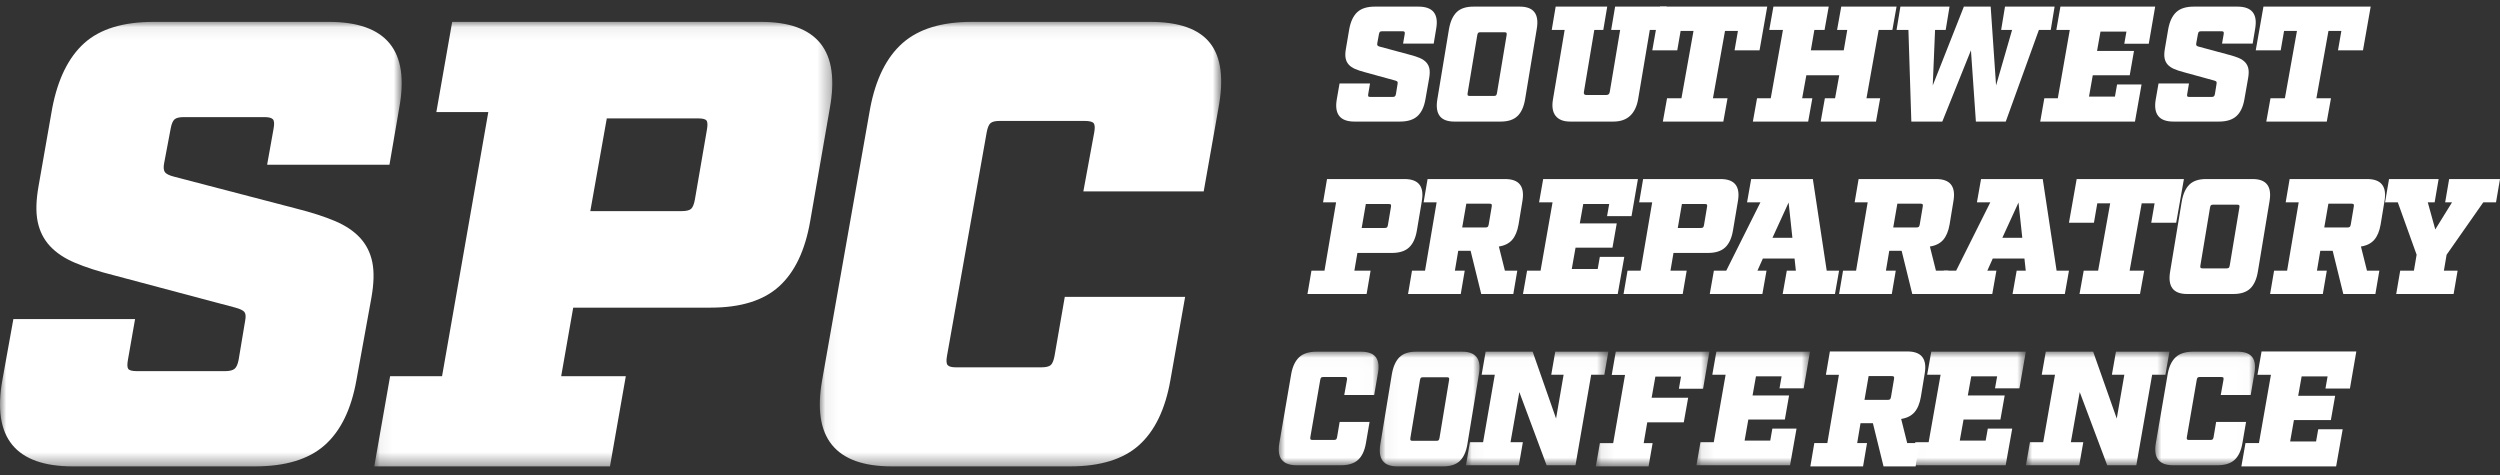
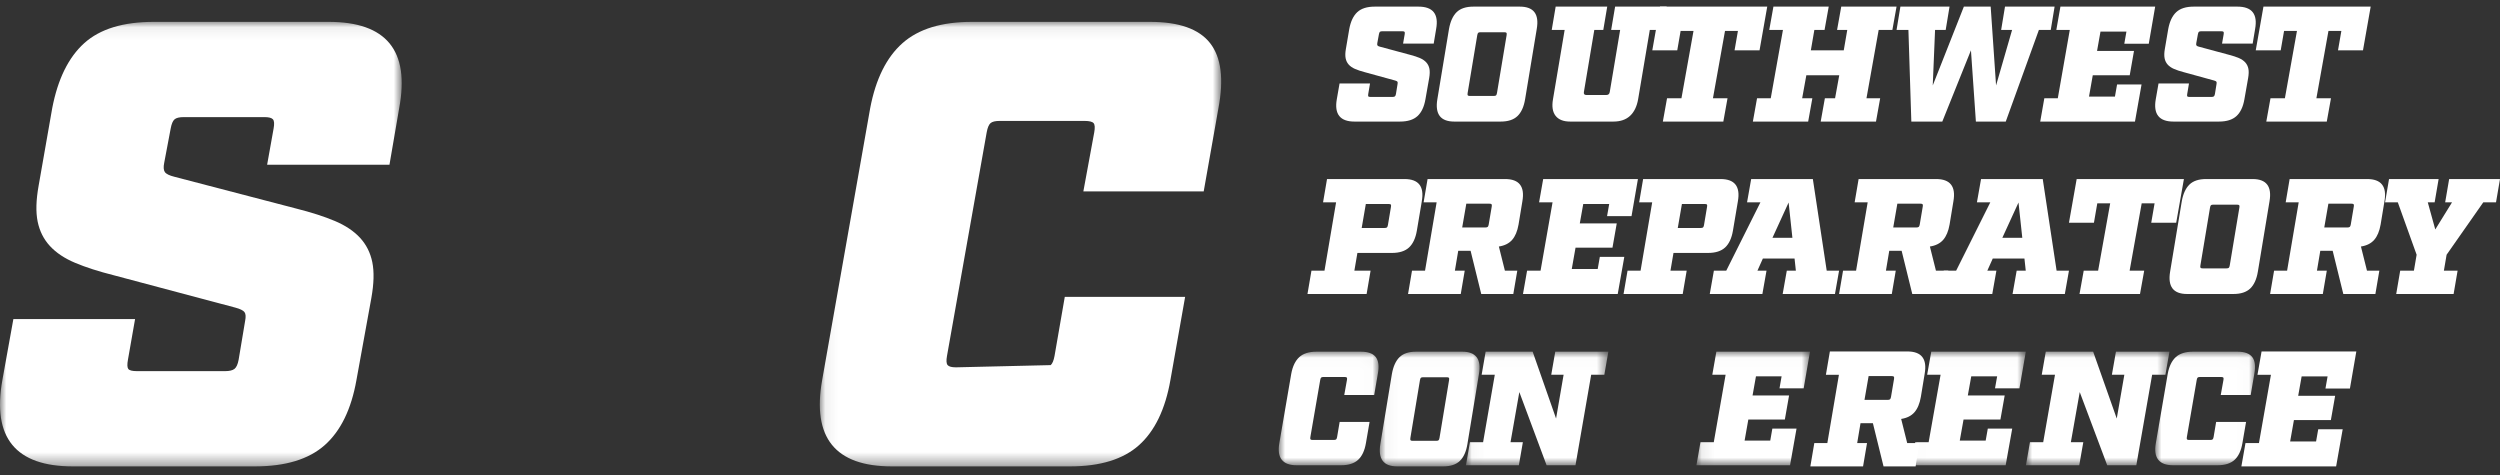
<svg xmlns="http://www.w3.org/2000/svg" xmlns:xlink="http://www.w3.org/1999/xlink" width="200px" height="38px" viewBox="0 0 200 38" version="1.1">
  <rect x="0" y="0" width="200" height="38" fill="#333333" stroke="none" />
  <title>logo_spc_horizontal</title>
  <desc>Created with Sketch.</desc>
  <defs>
    <polygon id="path-1" points="0 0.069 32.137 0.069 32.137 35.632 0 35.632" />
-     <polygon id="path-3" points="0.056 0.069 36.699 0.069 36.699 35.632 0.056 35.632" />
    <polygon id="path-5" points="0.068 0.069 32.179 0.069 32.179 35.632 0.068 35.632" />
    <polygon id="path-7" points="0 0.018 7.984 0.018 7.984 9.105 0 9.105" />
    <polygon id="path-9" points="0.038 0.018 8.02 0.018 8.02 9.195 0.038 9.195" />
    <polygon id="path-11" points="0.033 0.018 11.427 0.018 11.427 9.105 0.033 9.105" />
    <polygon id="path-13" points="0.079 0.018 9.167 0.018 9.167 9.195 0.079 9.195" />
    <polygon id="path-15" points="0.081 0.018 9.168 0.018 9.168 9.105 0.081 9.105" />
    <polygon id="path-17" points="0.014 0.018 9.192 0.018 9.192 9.105 0.014 9.105" />
    <polygon id="path-19" points="0.004 0.018 11.487 0.018 11.487 9.105 0.004 9.105" />
    <polygon id="path-21" points="0.005 0.018 7.988 0.018 7.988 9.105 0.005 9.105" />
  </defs>
  <g id="exports" stroke="none" stroke-width="1" fill="none" fill-rule="evenodd">
    <g id="scrollstick" transform="translate(-372, -16)">
      <g id="logo_b">
        <g id="logo_spc_horizontal" transform="translate(372, 16)">
          <g id="Group-3" transform="translate(0, 1.68)">
            <mask id="mask-2" fill="white">
              <use xlink:href="#path-1" />
            </mask>
            <g id="Clip-2" />
            <path d="M28.801,17.342 C28.3,16.801 27.627,16.352 26.781,15.996 C25.935,15.64 24.908,15.31 23.7,15.005 L13.965,12.465 C13.55,12.363 13.292,12.236 13.188,12.084 C13.084,11.932 13.067,11.686 13.136,11.347 L13.654,8.604 C13.723,8.232 13.826,7.986 13.965,7.867 C14.102,7.749 14.344,7.689 14.69,7.689 L21.163,7.689 C21.508,7.689 21.732,7.749 21.836,7.867 C21.94,7.986 21.957,8.232 21.888,8.604 L21.37,11.5 L31.157,11.5 L31.934,6.978 C32.797,2.372 30.915,0.069 26.289,0.069 L12.308,0.069 C9.856,0.069 8.001,0.636 6.741,1.771 C5.48,2.906 4.626,4.641 4.177,6.978 L3.09,13.176 C2.883,14.328 2.857,15.285 3.012,16.047 C3.168,16.809 3.495,17.462 3.996,18.003 C4.496,18.545 5.169,18.994 6.016,19.349 C6.861,19.705 7.888,20.035 9.097,20.34 L18.833,22.931 C19.212,23.033 19.454,23.152 19.557,23.287 C19.661,23.422 19.678,23.66 19.609,23.998 L19.091,27.097 C19.022,27.47 18.91,27.715 18.755,27.834 C18.599,27.953 18.349,28.011 18.004,28.011 L10.961,28.011 C10.581,28.011 10.348,27.953 10.262,27.834 C10.176,27.715 10.167,27.47 10.236,27.097 L10.806,23.845 L1.07,23.845 L0.19,28.723 C-0.639,33.329 1.243,35.632 5.835,35.632 L20.386,35.632 C22.837,35.632 24.701,35.065 25.979,33.93 C27.256,32.796 28.102,31.06 28.516,28.723 L29.707,22.169 C29.914,21.018 29.94,20.06 29.785,19.298 C29.63,18.536 29.301,17.885 28.801,17.342" id="Fill-1" fill="#FFFFFF" mask="url(#mask-2)" />
          </g>
          <g id="Group-6" transform="translate(29.885, 1.68)">
            <mask id="mask-4" fill="white">
              <use xlink:href="#path-3" />
            </mask>
            <g id="Clip-5" />
            <path d="M26.667,8.706 L25.704,14.294 C25.636,14.667 25.534,14.912 25.4,15.031 C25.264,15.15 25.011,15.209 24.639,15.209 L17.34,15.209 L18.658,7.791 L25.957,7.791 C26.329,7.791 26.557,7.851 26.641,7.969 C26.725,8.088 26.734,8.333 26.667,8.706 M30.975,0.069 L6.29,0.069 L5.023,7.283 L9.18,7.283 L5.479,28.418 L1.323,28.418 L0.056,35.632 L18.912,35.632 L20.179,28.418 L15.009,28.418 L15.972,22.931 L26.971,22.931 C29.37,22.931 31.195,22.364 32.445,21.229 C33.695,20.095 34.523,18.358 34.929,16.021 L36.5,6.978 C37.344,2.372 35.503,0.069 30.975,0.069" id="Fill-4" fill="#FFFFFF" mask="url(#mask-4)" />
          </g>
          <g id="Group-9" transform="translate(65.517, 1.68)">
            <mask id="mask-6" fill="white">
              <use xlink:href="#path-5" />
            </mask>
            <g id="Clip-8" />
-             <path d="M26.477,0.069 L12.24,0.069 C9.816,0.069 7.964,0.636 6.684,1.771 C5.403,2.906 4.541,4.641 4.097,6.978 L0.256,28.723 C-0.563,33.329 1.297,35.632 5.838,35.632 L20.076,35.632 C22.499,35.632 24.343,35.065 25.607,33.93 C26.869,32.796 27.706,31.06 28.116,28.723 L29.294,22.067 L19.666,22.067 L18.846,26.792 C18.778,27.165 18.675,27.411 18.539,27.529 C18.402,27.648 18.146,27.707 17.771,27.707 L10.96,27.707 C10.618,27.707 10.397,27.648 10.294,27.529 C10.192,27.411 10.174,27.165 10.243,26.792 L13.418,8.909 C13.486,8.536 13.588,8.291 13.725,8.172 C13.861,8.054 14.101,7.994 14.442,7.994 L21.254,7.994 C21.629,7.994 21.868,8.054 21.971,8.172 C22.073,8.291 22.09,8.536 22.022,8.909 L21.151,13.634 L30.779,13.634 L31.957,6.978 C32.4,4.641 32.179,2.906 31.291,1.771 C30.403,0.636 28.799,0.069 26.477,0.069" id="Fill-7" fill="#FFFFFF" mask="url(#mask-6)" />
+             <path d="M26.477,0.069 L12.24,0.069 C9.816,0.069 7.964,0.636 6.684,1.771 C5.403,2.906 4.541,4.641 4.097,6.978 L0.256,28.723 C-0.563,33.329 1.297,35.632 5.838,35.632 L20.076,35.632 C22.499,35.632 24.343,35.065 25.607,33.93 C26.869,32.796 27.706,31.06 28.116,28.723 L29.294,22.067 L19.666,22.067 L18.846,26.792 C18.778,27.165 18.675,27.411 18.539,27.529 L10.96,27.707 C10.618,27.707 10.397,27.648 10.294,27.529 C10.192,27.411 10.174,27.165 10.243,26.792 L13.418,8.909 C13.486,8.536 13.588,8.291 13.725,8.172 C13.861,8.054 14.101,7.994 14.442,7.994 L21.254,7.994 C21.629,7.994 21.868,8.054 21.971,8.172 C22.073,8.291 22.09,8.536 22.022,8.909 L21.151,13.634 L30.779,13.634 L31.957,6.978 C32.4,4.641 32.179,2.906 31.291,1.771 C30.403,0.636 28.799,0.069 26.477,0.069" id="Fill-7" fill="#FFFFFF" mask="url(#mask-6)" />
          </g>
          <path d="M108.357,9.726 L112,9.726 C112.614,9.726 113.081,9.579 113.401,9.286 C113.72,8.992 113.932,8.543 114.036,7.939 L114.334,6.245 C114.386,5.947 114.392,5.699 114.354,5.502 C114.315,5.305 114.232,5.137 114.107,4.997 C113.982,4.857 113.813,4.74 113.602,4.648 C113.39,4.556 113.133,4.471 112.83,4.392 L110.393,3.735 C110.289,3.709 110.224,3.676 110.198,3.637 C110.172,3.597 110.168,3.534 110.185,3.446 L110.315,2.737 C110.332,2.641 110.358,2.577 110.393,2.547 C110.427,2.516 110.488,2.501 110.574,2.501 L112.195,2.501 C112.281,2.501 112.337,2.516 112.363,2.547 C112.389,2.577 112.394,2.641 112.376,2.737 L112.247,3.486 L114.697,3.486 L114.892,2.317 C115.108,1.126 114.637,0.53 113.478,0.53 L109.978,0.53 C109.364,0.53 108.9,0.677 108.584,0.97 C108.269,1.264 108.055,1.712 107.942,2.317 L107.67,3.919 C107.618,4.217 107.612,4.464 107.651,4.661 C107.69,4.859 107.772,5.027 107.897,5.167 C108.022,5.307 108.191,5.424 108.403,5.515 C108.614,5.607 108.871,5.693 109.174,5.772 L111.611,6.442 C111.706,6.468 111.767,6.499 111.793,6.534 C111.819,6.569 111.823,6.63 111.806,6.717 L111.676,7.519 C111.659,7.615 111.631,7.679 111.592,7.709 C111.553,7.74 111.49,7.755 111.404,7.755 L109.641,7.755 C109.546,7.755 109.487,7.74 109.466,7.709 C109.444,7.679 109.442,7.615 109.459,7.519 L109.602,6.678 L107.164,6.678 L106.944,7.939 C106.737,9.13 107.208,9.726 108.357,9.726" id="Fill-10" fill="#FFFFFF" />
          <path d="M117.411,7.44 L118.181,2.816 C118.198,2.72 118.222,2.656 118.256,2.625 C118.289,2.595 118.347,2.579 118.43,2.579 L120.343,2.579 C120.434,2.579 120.492,2.595 120.517,2.625 C120.542,2.656 120.546,2.72 120.529,2.816 L119.759,7.44 C119.742,7.536 119.717,7.6 119.685,7.63 C119.651,7.661 119.589,7.676 119.498,7.676 L117.585,7.676 C117.502,7.676 117.448,7.661 117.423,7.63 C117.398,7.6 117.394,7.536 117.411,7.44 M116.342,9.726 L120.057,9.726 C120.645,9.726 121.093,9.579 121.399,9.285 C121.705,8.992 121.908,8.543 122.008,7.939 L122.94,2.317 C123.147,1.126 122.695,0.53 121.586,0.53 L117.871,0.53 C117.282,0.53 116.837,0.677 116.535,0.97 C116.233,1.264 116.028,1.712 115.92,2.317 L114.988,7.939 C114.789,9.13 115.241,9.726 116.342,9.726" id="Fill-12" fill="#FFFFFF" />
          <path d="M124.239,7.939 C124.138,8.517 124.207,8.959 124.447,9.266 C124.687,9.572 125.075,9.726 125.614,9.726 L129.07,9.726 C129.633,9.726 130.079,9.572 130.407,9.266 C130.735,8.959 130.949,8.517 131.05,7.939 L131.984,2.396 L133.018,2.396 L133.333,0.53 L129.209,0.53 L128.893,2.396 L129.612,2.396 L128.78,7.361 C128.755,7.519 128.666,7.598 128.515,7.598 L126.9,7.598 C126.749,7.598 126.686,7.519 126.711,7.361 L127.544,2.396 L128.263,2.396 L128.578,0.53 L124.453,0.53 L124.138,2.396 L125.172,2.396 L124.239,7.939 Z" id="Fill-14" fill="#FFFFFF" />
          <polygon id="Fill-16" fill="#FFFFFF" points="134.181 4.024 134.449 2.474 135.481 2.474 134.516 7.86 133.364 7.86 133.028 9.726 137.867 9.726 138.202 7.86 137.036 7.86 138.001 2.474 139.034 2.474 138.765 4.024 140.763 4.024 141.379 0.53 132.801 0.53 132.184 4.024" />
          <polygon id="Fill-18" fill="#FFFFFF" points="141.66 7.86 140.564 7.86 140.23 9.726 144.654 9.726 144.988 7.86 144.173 7.86 144.507 6.021 147.14 6.021 146.806 7.86 145.99 7.86 145.656 9.726 150.08 9.726 150.414 7.86 149.318 7.86 150.294 2.396 151.39 2.396 151.724 0.53 147.3 0.53 146.966 2.396 147.781 2.396 147.501 4.024 144.868 4.024 145.148 2.396 145.964 2.396 146.298 0.53 141.874 0.53 141.54 2.396 142.636 2.396" />
          <polygon id="Fill-20" fill="#FFFFFF" points="152.907 9.726 155.384 9.726 157.676 4.024 158.071 9.726 160.461 9.726 163.111 2.396 164.06 2.396 164.368 0.53 160.4 0.53 160.092 2.396 160.967 2.396 159.685 6.836 159.254 0.53 157.109 0.53 154.62 6.836 154.805 2.396 155.655 2.396 155.963 0.53 152.032 0.53 151.724 2.396 152.673 2.396" />
          <polygon id="Fill-22" fill="#FFFFFF" points="164.624 7.86 163.547 7.86 163.218 9.726 170.798 9.726 171.324 6.757 169.366 6.757 169.195 7.729 167.12 7.729 167.422 6.021 170.378 6.021 170.719 4.077 167.764 4.077 168.039 2.527 170.115 2.527 169.944 3.499 171.902 3.499 172.414 0.53 164.834 0.53 164.506 2.396 165.583 2.396" />
          <path d="M173.414,5.167 C173.539,5.307 173.708,5.424 173.92,5.515 C174.132,5.607 174.389,5.693 174.691,5.772 L177.129,6.442 C177.224,6.468 177.284,6.499 177.31,6.534 C177.336,6.569 177.34,6.63 177.323,6.717 L177.194,7.519 C177.176,7.615 177.148,7.679 177.109,7.709 C177.07,7.74 177.008,7.755 176.921,7.755 L175.158,7.755 C175.063,7.755 175.005,7.74 174.983,7.709 C174.961,7.679 174.959,7.615 174.977,7.519 L175.119,6.678 L172.682,6.678 L172.461,7.939 C172.254,9.13 172.725,9.726 173.874,9.726 L177.518,9.726 C178.131,9.726 178.598,9.579 178.918,9.285 C179.238,8.992 179.449,8.543 179.553,7.939 L179.851,6.245 C179.903,5.947 179.91,5.699 179.871,5.502 C179.832,5.305 179.75,5.137 179.624,4.997 C179.499,4.857 179.331,4.74 179.119,4.648 C178.907,4.556 178.65,4.471 178.347,4.392 L175.91,3.735 C175.806,3.709 175.742,3.676 175.716,3.637 C175.69,3.597 175.685,3.534 175.703,3.446 L175.832,2.737 C175.849,2.641 175.875,2.577 175.91,2.547 C175.944,2.516 176.005,2.501 176.092,2.501 L177.712,2.501 C177.799,2.501 177.855,2.516 177.881,2.547 C177.907,2.577 177.911,2.641 177.894,2.737 L177.764,3.486 L180.214,3.486 L180.409,2.317 C180.625,1.126 180.154,0.53 178.996,0.53 L175.495,0.53 C174.881,0.53 174.417,0.677 174.101,0.97 C173.786,1.264 173.572,1.712 173.46,2.317 L173.187,3.919 C173.136,4.217 173.129,4.464 173.168,4.661 C173.207,4.859 173.289,5.027 173.414,5.167" id="Fill-24" fill="#FFFFFF" />
          <polygon id="Fill-26" fill="#FFFFFF" points="182.725 2.474 183.757 2.474 182.792 7.86 181.639 7.86 181.304 9.726 186.143 9.726 186.478 7.86 185.312 7.86 186.277 2.474 187.309 2.474 187.041 4.024 189.039 4.024 189.655 0.53 181.076 0.53 180.46 4.024 182.457 4.024" />
          <path d="M109.266,16.32 L111.097,16.32 C111.191,16.32 111.248,16.336 111.269,16.366 C111.29,16.397 111.292,16.46 111.276,16.557 L111.034,18.002 C111.017,18.098 110.991,18.161 110.957,18.192 C110.924,18.223 110.86,18.238 110.767,18.238 L108.935,18.238 L109.266,16.32 Z M109.647,21.653 L108.35,21.653 L108.592,20.235 L111.352,20.235 C111.954,20.235 112.412,20.088 112.726,19.795 C113.039,19.501 113.247,19.052 113.349,18.448 L113.743,16.11 C113.955,14.919 113.493,14.323 112.357,14.323 L106.162,14.323 L105.844,16.189 L106.887,16.189 L105.959,21.653 L104.916,21.653 L104.598,23.519 L109.329,23.519 L109.647,21.653 Z" id="Fill-28" fill="#FFFFFF" />
          <path d="M119.338,16.53 L119.096,17.962 C119.079,18.059 119.052,18.122 119.014,18.153 C118.976,18.183 118.91,18.199 118.817,18.199 L116.975,18.199 L117.305,16.294 L119.147,16.294 C119.24,16.294 119.3,16.309 119.325,16.34 C119.35,16.37 119.355,16.434 119.338,16.53 M121.484,17.962 L121.789,16.11 C122.001,14.919 121.539,14.323 120.405,14.323 L114.206,14.323 L113.888,16.189 L114.93,16.189 L114.003,21.653 L112.961,21.653 L112.644,23.519 L116.861,23.519 L117.178,21.653 L116.391,21.653 L116.658,20.064 L117.648,20.064 L118.499,23.519 L121.065,23.519 L121.383,21.653 L120.392,21.653 L119.909,19.722 C120.367,19.652 120.72,19.475 120.97,19.19 C121.22,18.906 121.391,18.496 121.484,17.962" id="Fill-30" fill="#FFFFFF" />
          <polygon id="Fill-32" fill="#FFFFFF" points="130.522 17.292 131.034 14.323 123.455 14.323 123.126 16.189 124.204 16.189 123.245 21.653 122.167 21.653 121.839 23.519 129.419 23.519 129.944 20.55 127.987 20.55 127.816 21.522 125.741 21.522 126.043 19.814 128.998 19.814 129.34 17.87 126.384 17.87 126.66 16.32 128.736 16.32 128.565 17.292" />
          <path d="M134.553,16.32 L136.385,16.32 C136.478,16.32 136.535,16.336 136.557,16.366 C136.578,16.397 136.58,16.46 136.563,16.557 L136.321,18.002 C136.304,18.098 136.279,18.161 136.245,18.192 C136.211,18.223 136.147,18.238 136.054,18.238 L134.222,18.238 L134.553,16.32 Z M136.639,20.235 C137.241,20.235 137.699,20.088 138.013,19.795 C138.327,19.501 138.534,19.052 138.636,18.448 L139.03,16.11 C139.242,14.919 138.78,14.323 137.644,14.323 L131.45,14.323 L131.132,16.189 L132.175,16.189 L131.246,21.653 L130.203,21.653 L129.885,23.519 L134.617,23.519 L134.935,21.653 L133.637,21.653 L133.879,20.235 L136.639,20.235 Z" id="Fill-34" fill="#FFFFFF" />
          <path d="M141.796,19.026 L143.089,16.202 L143.392,19.026 L141.796,19.026 Z M142.614,23.519 L146.797,23.519 L147.126,21.653 L146.137,21.653 L145.028,14.323 L140.094,14.323 L139.764,16.189 L140.833,16.189 L138.101,21.653 L137.111,21.653 L136.782,23.519 L140.991,23.519 L141.321,21.653 L140.595,21.653 L141.03,20.681 L143.564,20.681 L143.669,21.653 L142.944,21.653 L142.614,23.519 Z" id="Fill-36" fill="#FFFFFF" />
          <path d="M151.788,16.294 L153.63,16.294 C153.723,16.294 153.782,16.309 153.808,16.34 C153.833,16.371 153.837,16.434 153.82,16.53 L153.579,17.962 C153.562,18.059 153.535,18.122 153.496,18.153 C153.458,18.183 153.393,18.199 153.3,18.199 L151.458,18.199 L151.788,16.294 Z M152.131,20.064 L152.982,23.519 L155.548,23.519 L155.865,21.653 L154.875,21.653 L154.392,19.722 C154.849,19.652 155.203,19.475 155.453,19.19 C155.702,18.906 155.874,18.496 155.967,17.962 L156.272,16.11 C156.484,14.919 156.022,14.323 154.887,14.323 L148.689,14.323 L148.371,16.189 L149.413,16.189 L148.486,21.653 L147.444,21.653 L147.126,23.519 L151.344,23.519 L151.661,21.653 L150.874,21.653 L151.14,20.064 L152.131,20.064 Z" id="Fill-38" fill="#FFFFFF" />
          <path d="M160.186,19.026 L161.48,16.202 L161.783,19.026 L160.186,19.026 Z M161.005,23.519 L165.187,23.519 L165.517,21.653 L164.528,21.653 L163.419,14.323 L158.484,14.323 L158.154,16.189 L159.223,16.189 L156.492,21.653 L155.502,21.653 L155.172,23.519 L159.382,23.519 L159.712,21.653 L158.986,21.653 L159.421,20.681 L161.955,20.681 L162.06,21.653 L161.334,21.653 L161.005,23.519 Z" id="Fill-40" fill="#FFFFFF" />
          <polygon id="Fill-42" fill="#FFFFFF" points="174.096 17.818 174.713 14.323 166.134 14.323 165.517 17.818 167.515 17.818 167.783 16.267 168.815 16.267 167.85 21.653 166.697 21.653 166.362 23.519 171.201 23.519 171.536 21.653 170.37 21.653 171.335 16.267 172.367 16.267 172.099 17.818" />
          <path d="M176.876,16.419 C176.909,16.388 176.967,16.373 177.05,16.373 L178.964,16.373 C179.055,16.373 179.113,16.388 179.138,16.419 C179.163,16.449 179.167,16.513 179.15,16.609 L178.38,21.233 C178.363,21.33 178.338,21.393 178.305,21.424 C178.272,21.454 178.21,21.47 178.119,21.47 L176.206,21.47 C176.123,21.47 176.069,21.454 176.044,21.424 C176.019,21.393 176.015,21.33 176.032,21.233 L176.802,16.609 C176.818,16.513 176.843,16.449 176.876,16.419 M175.156,14.763 C174.853,15.057 174.648,15.506 174.541,16.11 L173.609,21.732 C173.41,22.923 173.861,23.519 174.963,23.519 L178.678,23.519 C179.266,23.519 179.713,23.372 180.02,23.079 C180.326,22.785 180.529,22.337 180.629,21.732 L181.56,16.11 C181.767,14.919 181.316,14.323 180.206,14.323 L176.491,14.323 C175.903,14.323 175.458,14.47 175.156,14.763" id="Fill-44" fill="#FFFFFF" />
          <path d="M188.303,16.53 L188.062,17.962 C188.045,18.059 188.017,18.122 187.979,18.153 C187.941,18.183 187.876,18.199 187.782,18.199 L185.941,18.199 L186.271,16.294 L188.113,16.294 C188.206,16.294 188.265,16.309 188.291,16.34 C188.316,16.37 188.32,16.434 188.303,16.53 M189.37,14.323 L183.171,14.323 L182.854,16.189 L183.895,16.189 L182.968,21.653 L181.927,21.653 L181.609,23.519 L185.826,23.519 L186.144,21.653 L185.356,21.653 L185.623,20.064 L186.614,20.064 L187.465,23.519 L190.031,23.519 L190.348,21.653 L189.358,21.653 L188.875,19.722 C189.332,19.652 189.686,19.475 189.935,19.19 C190.185,18.906 190.357,18.496 190.45,17.962 L190.755,16.11 C190.966,14.919 190.505,14.323 189.37,14.323" id="Fill-46" fill="#FFFFFF" />
          <polygon id="Fill-48" fill="#FFFFFF" points="195.932 14.323 195.613 16.189 196.161 16.189 194.822 18.356 194.223 16.189 194.771 16.189 195.09 14.323 191.123 14.323 190.805 16.189 191.825 16.189 193.33 20.379 193.113 21.653 192.016 21.653 191.697 23.519 196.289 23.519 196.608 21.653 195.511 21.653 195.728 20.379 198.661 16.189 199.681 16.189 200 14.323" />
          <g id="Group-52" transform="translate(102.299, 28.116)">
            <mask id="mask-8" fill="white">
              <use xlink:href="#path-7" />
            </mask>
            <g id="Clip-51" />
            <path d="M6.566,0.018 L3.026,0.018 C2.424,0.018 1.963,0.163 1.645,0.452 C1.327,0.743 1.112,1.186 1.002,1.783 L0.047,7.34 C-0.157,8.517 0.306,9.105 1.435,9.105 L4.975,9.105 C5.577,9.105 6.036,8.96 6.35,8.67 C6.664,8.38 6.872,7.937 6.974,7.34 L7.267,5.639 L4.873,5.639 L4.669,6.846 C4.652,6.942 4.626,7.004 4.593,7.035 C4.559,7.065 4.495,7.08 4.402,7.08 L2.708,7.08 C2.623,7.08 2.568,7.065 2.543,7.035 C2.517,7.004 2.513,6.942 2.53,6.846 L3.319,2.277 C3.336,2.181 3.362,2.119 3.396,2.088 C3.43,2.058 3.489,2.043 3.574,2.043 L5.267,2.043 C5.361,2.043 5.42,2.058 5.446,2.088 C5.471,2.119 5.475,2.181 5.458,2.277 L5.242,3.484 L7.636,3.484 L7.929,1.783 C8.039,1.186 7.984,0.743 7.763,0.452 C7.542,0.163 7.143,0.018 6.566,0.018" id="Fill-50" fill="#FFFFFF" mask="url(#mask-8)" />
          </g>
          <g id="Group-55" transform="translate(110.345, 28.116)">
            <mask id="mask-10" fill="white">
              <use xlink:href="#path-9" />
            </mask>
            <g id="Clip-54" />
            <path d="M5.58,2.299 L4.816,6.914 C4.799,7.01 4.775,7.074 4.742,7.104 C4.709,7.135 4.648,7.15 4.557,7.15 L2.659,7.15 C2.577,7.15 2.523,7.135 2.499,7.104 C2.474,7.074 2.47,7.01 2.486,6.914 L3.251,2.299 C3.267,2.203 3.292,2.14 3.325,2.109 C3.357,2.078 3.415,2.063 3.497,2.063 L5.395,2.063 C5.486,2.063 5.543,2.078 5.568,2.109 C5.593,2.14 5.597,2.203 5.58,2.299 M6.628,0.018 L2.942,0.018 C2.359,0.018 1.917,0.164 1.617,0.457 C1.317,0.75 1.114,1.198 1.007,1.801 L0.083,7.412 C-0.114,8.601 0.333,9.195 1.426,9.195 L5.112,9.195 C5.695,9.195 6.139,9.049 6.443,8.756 C6.747,8.463 6.949,8.015 7.047,7.412 L7.972,1.801 C8.177,0.612 7.729,0.018 6.628,0.018" id="Fill-53" fill="#FFFFFF" mask="url(#mask-10)" />
          </g>
          <g id="Group-58" transform="translate(117.241, 28.116)">
            <mask id="mask-12" fill="white">
              <use xlink:href="#path-11" />
            </mask>
            <g id="Clip-57" />
            <polygon id="Fill-56" fill="#FFFFFF" mask="url(#mask-12)" points="11.427 0.018 7.18 0.018 6.859 1.861 7.848 1.861 7.244 5.366 5.371 0.018 1.611 0.018 1.291 1.861 2.343 1.861 1.406 7.262 0.354 7.262 0.033 9.105 4.268 9.105 4.588 7.262 3.6 7.262 4.306 3.25 6.487 9.105 8.797 9.105 10.054 1.861 11.107 1.861" />
          </g>
          <g id="Group-61" transform="translate(127.586, 28.116)">
            <mask id="mask-14" fill="white">
              <use xlink:href="#path-13" />
            </mask>
            <g id="Clip-60" />
-             <polygon id="Fill-59" fill="#FFFFFF" mask="url(#mask-14)" points="4.844 2.011 6.895 2.011 6.726 2.981 8.661 2.981 9.167 0.018 1.676 0.018 1.352 1.88 2.416 1.88 1.469 7.334 0.404 7.334 0.079 9.195 4.299 9.195 4.623 7.334 3.909 7.334 4.195 5.669 7.116 5.669 7.467 3.702 4.545 3.702" />
          </g>
          <g id="Group-64" transform="translate(135.632, 28.116)">
            <mask id="mask-16" fill="white">
              <use xlink:href="#path-15" />
            </mask>
            <g id="Clip-63" />
            <polygon id="Fill-62" fill="#FFFFFF" mask="url(#mask-16)" points="5.988 7.132 3.936 7.132 4.235 5.444 7.156 5.444 7.494 3.523 4.572 3.523 4.845 1.991 6.896 1.991 6.728 2.952 8.662 2.952 9.168 0.018 1.677 0.018 1.353 1.861 2.417 1.861 1.47 7.262 0.405 7.262 0.081 9.105 7.571 9.105 8.091 6.171 6.156 6.171" />
          </g>
          <path d="M151.522,30.323 L151.28,31.755 C151.263,31.852 151.236,31.915 151.198,31.946 C151.16,31.976 151.094,31.992 151.001,31.992 L149.159,31.992 L149.489,30.087 L151.331,30.087 C151.424,30.087 151.484,30.102 151.509,30.133 C151.534,30.164 151.538,30.227 151.522,30.323 M153.668,31.755 L153.973,29.903 C154.185,28.712 153.723,28.116 152.589,28.116 L146.39,28.116 L146.072,29.982 L147.114,29.982 L146.187,35.446 L145.145,35.446 L144.828,37.312 L149.045,37.312 L149.362,35.446 L148.575,35.446 L148.841,33.857 L149.832,33.857 L150.683,37.312 L153.249,37.312 L153.567,35.446 L152.576,35.446 L152.093,33.515 C152.551,33.445 152.904,33.268 153.154,32.983 C153.403,32.699 153.575,32.289 153.668,31.755" id="Fill-65" fill="#FFFFFF" />
          <g id="Group-69" transform="translate(152.874, 28.116)">
            <mask id="mask-18" fill="white">
              <use xlink:href="#path-17" />
            </mask>
            <g id="Clip-68" />
            <polygon id="Fill-67" fill="#FFFFFF" mask="url(#mask-18)" points="5.98 7.132 3.908 7.132 4.21 5.444 7.16 5.444 7.501 3.523 4.551 3.523 4.826 1.991 6.898 1.991 6.727 2.952 8.681 2.952 9.192 0.018 1.627 0.018 1.299 1.861 2.374 1.861 1.417 7.262 0.342 7.262 0.014 9.105 7.579 9.105 8.104 6.171 6.15 6.171" />
          </g>
          <g id="Group-72" transform="translate(162.069, 28.116)">
            <mask id="mask-20" fill="white">
              <use xlink:href="#path-19" />
            </mask>
            <g id="Clip-71" />
            <polygon id="Fill-70" fill="#FFFFFF" mask="url(#mask-20)" points="11.487 0.018 7.207 0.018 6.883 1.861 7.879 1.861 7.271 5.366 5.383 0.018 1.594 0.018 1.271 1.861 2.331 1.861 1.387 7.262 0.327 7.262 0.004 9.105 4.271 9.105 4.594 7.262 3.599 7.262 4.31 3.25 6.508 9.105 8.836 9.105 10.103 1.861 11.164 1.861" />
          </g>
          <g id="Group-75" transform="translate(172.414, 28.116)">
            <mask id="mask-22" fill="white">
              <use xlink:href="#path-21" />
            </mask>
            <g id="Clip-74" />
            <path d="M4.674,6.846 C4.656,6.942 4.631,7.004 4.597,7.035 C4.563,7.065 4.5,7.08 4.406,7.08 L2.713,7.08 C2.628,7.08 2.573,7.065 2.547,7.035 C2.522,7.004 2.517,6.942 2.535,6.846 L3.324,2.277 C3.341,2.181 3.366,2.119 3.4,2.088 C3.434,2.058 3.494,2.043 3.579,2.043 L5.272,2.043 C5.365,2.043 5.425,2.058 5.45,2.088 C5.476,2.119 5.48,2.181 5.463,2.277 L5.246,3.484 L7.64,3.484 L7.933,1.783 C8.043,1.186 7.988,0.743 7.768,0.452 C7.547,0.163 7.148,0.018 6.571,0.018 L3.031,0.018 C2.428,0.018 1.968,0.163 1.65,0.452 C1.331,0.743 1.117,1.186 1.006,1.783 L0.052,7.34 C-0.152,8.517 0.31,9.105 1.439,9.105 L4.979,9.105 C5.582,9.105 6.04,8.96 6.354,8.67 C6.668,8.38 6.876,7.937 6.978,7.34 L7.271,5.639 L4.877,5.639 L4.674,6.846 Z" id="Fill-73" fill="#FFFFFF" mask="url(#mask-22)" />
          </g>
          <polygon id="Fill-76" fill="#FFFFFF" points="180.598 29.982 181.675 29.982 180.716 35.446 179.639 35.446 179.31 37.312 186.89 37.312 187.415 34.343 185.458 34.343 185.287 35.315 183.212 35.315 183.514 33.607 186.47 33.607 186.811 31.663 183.855 31.663 184.131 30.113 186.207 30.113 186.036 31.085 187.993 31.085 188.506 28.116 180.926 28.116" />
        </g>
      </g>
    </g>
  </g>
</svg>